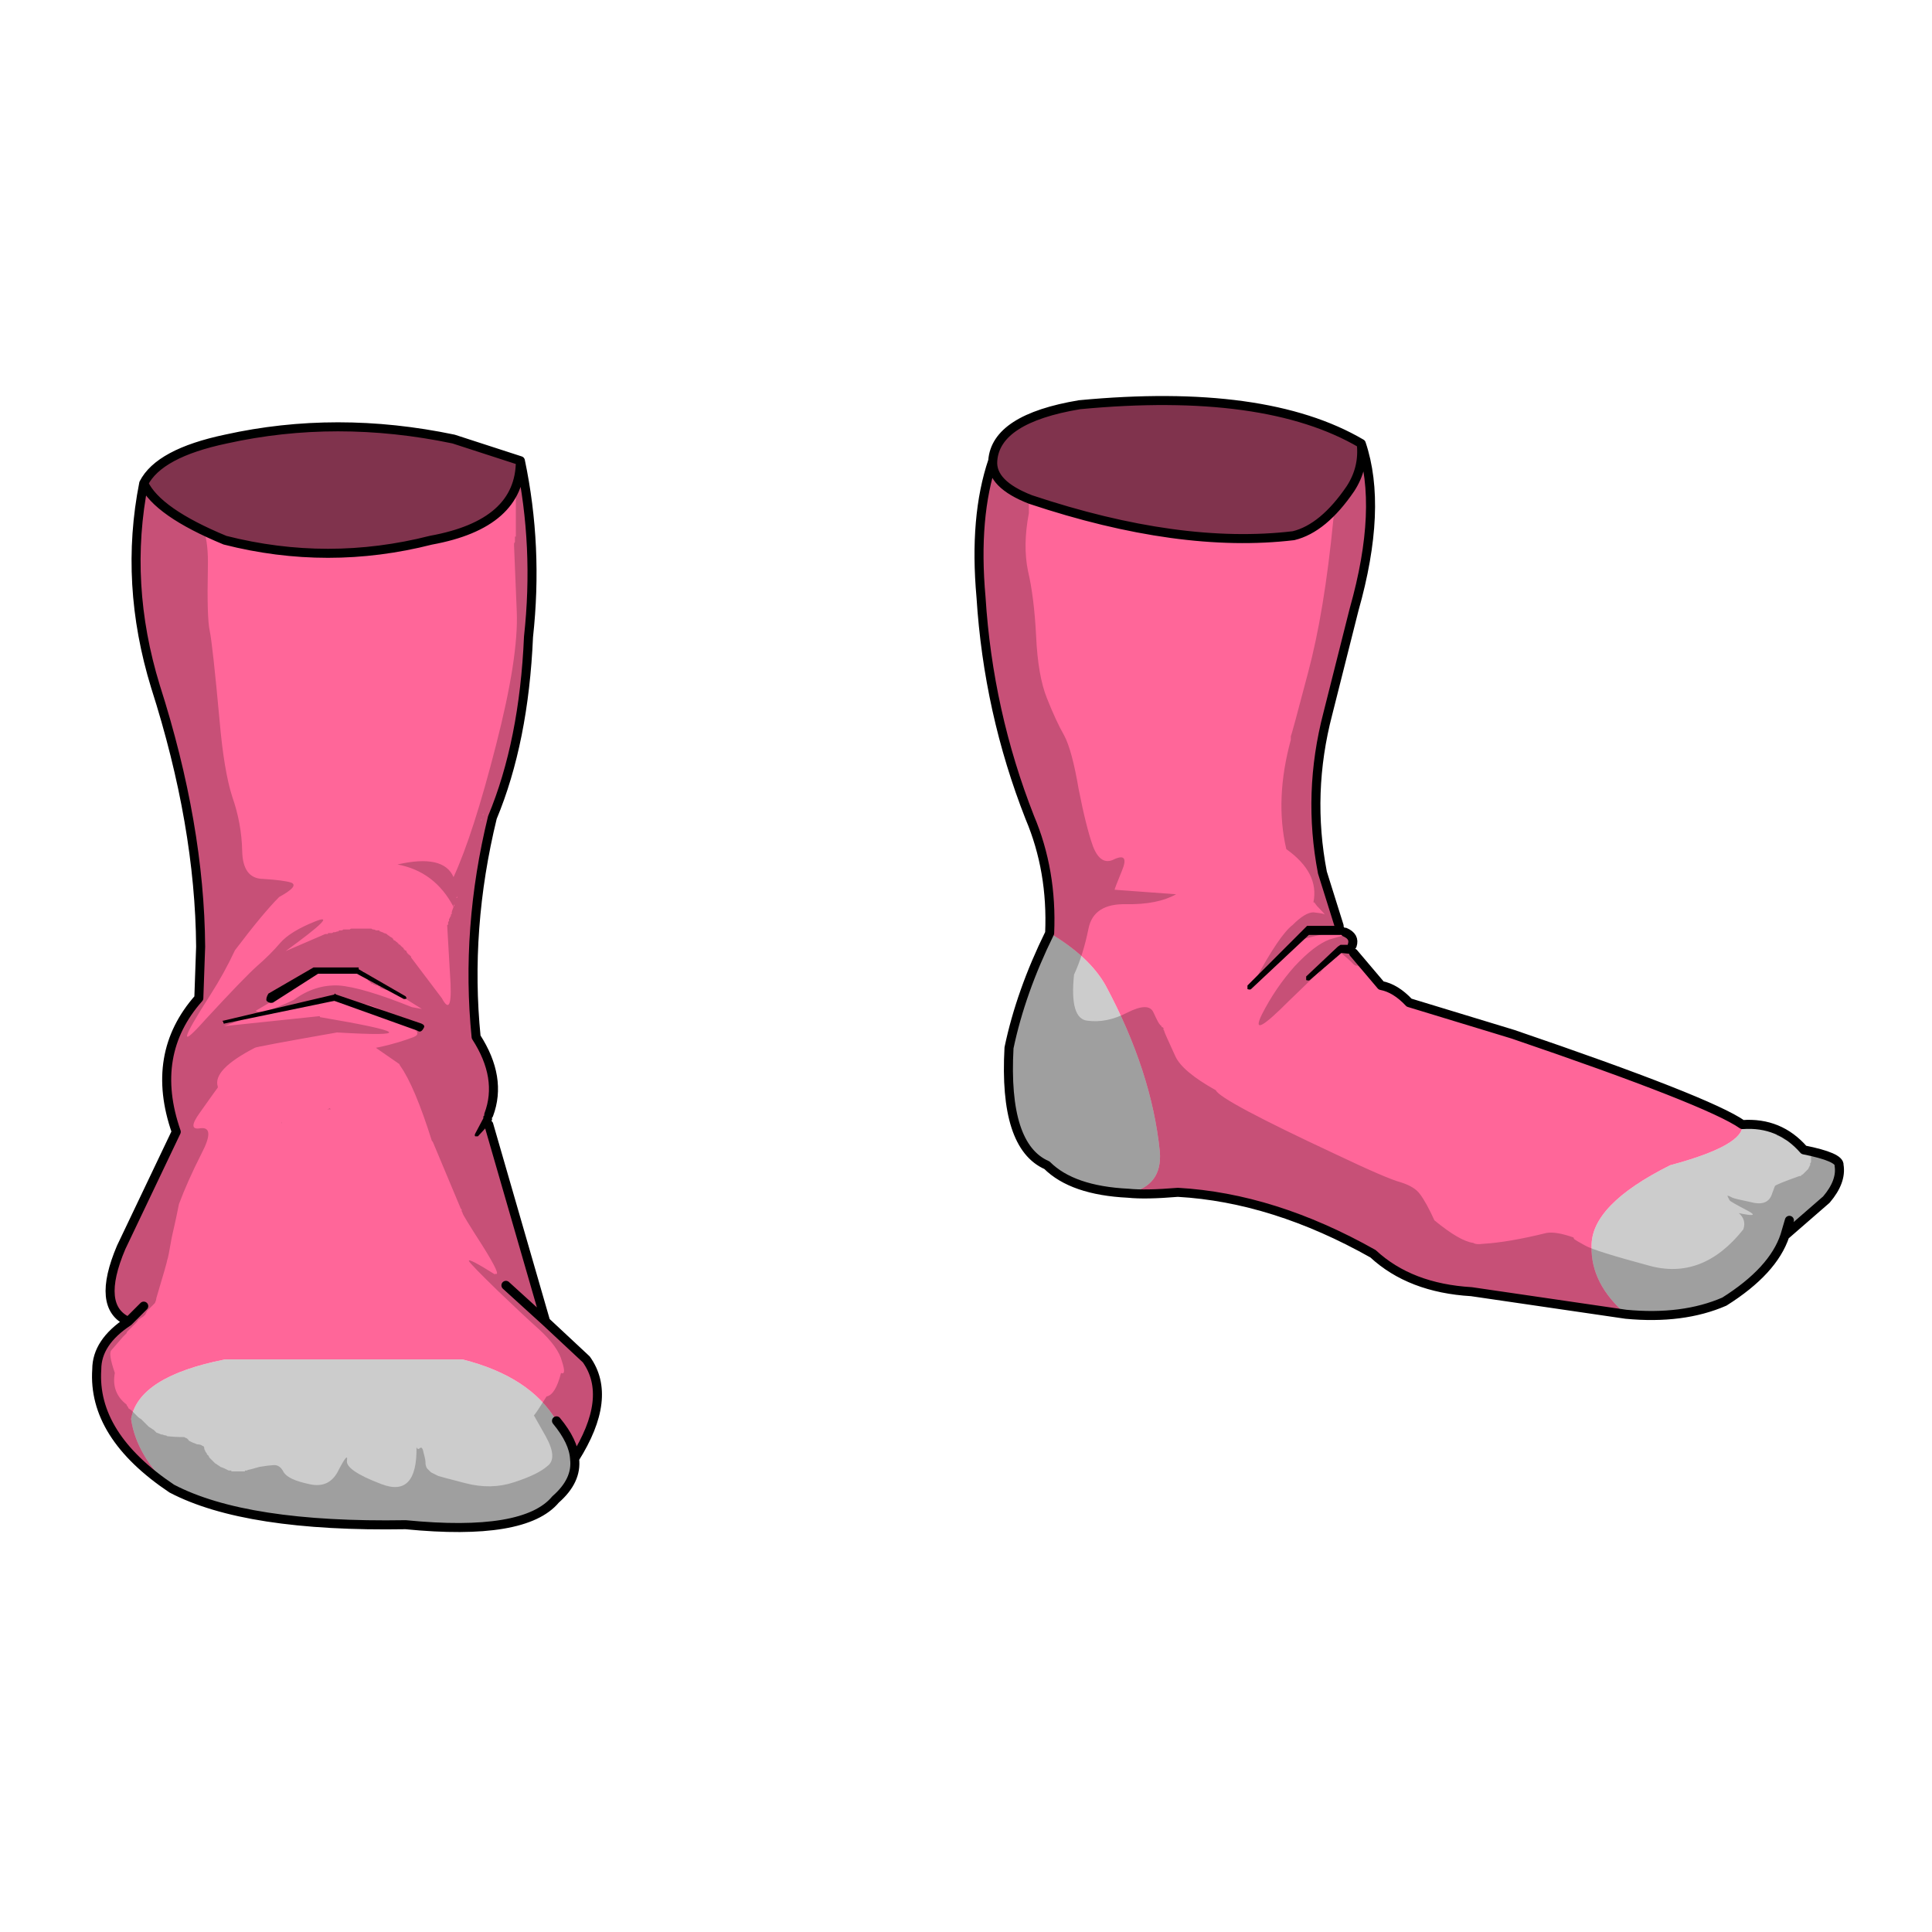
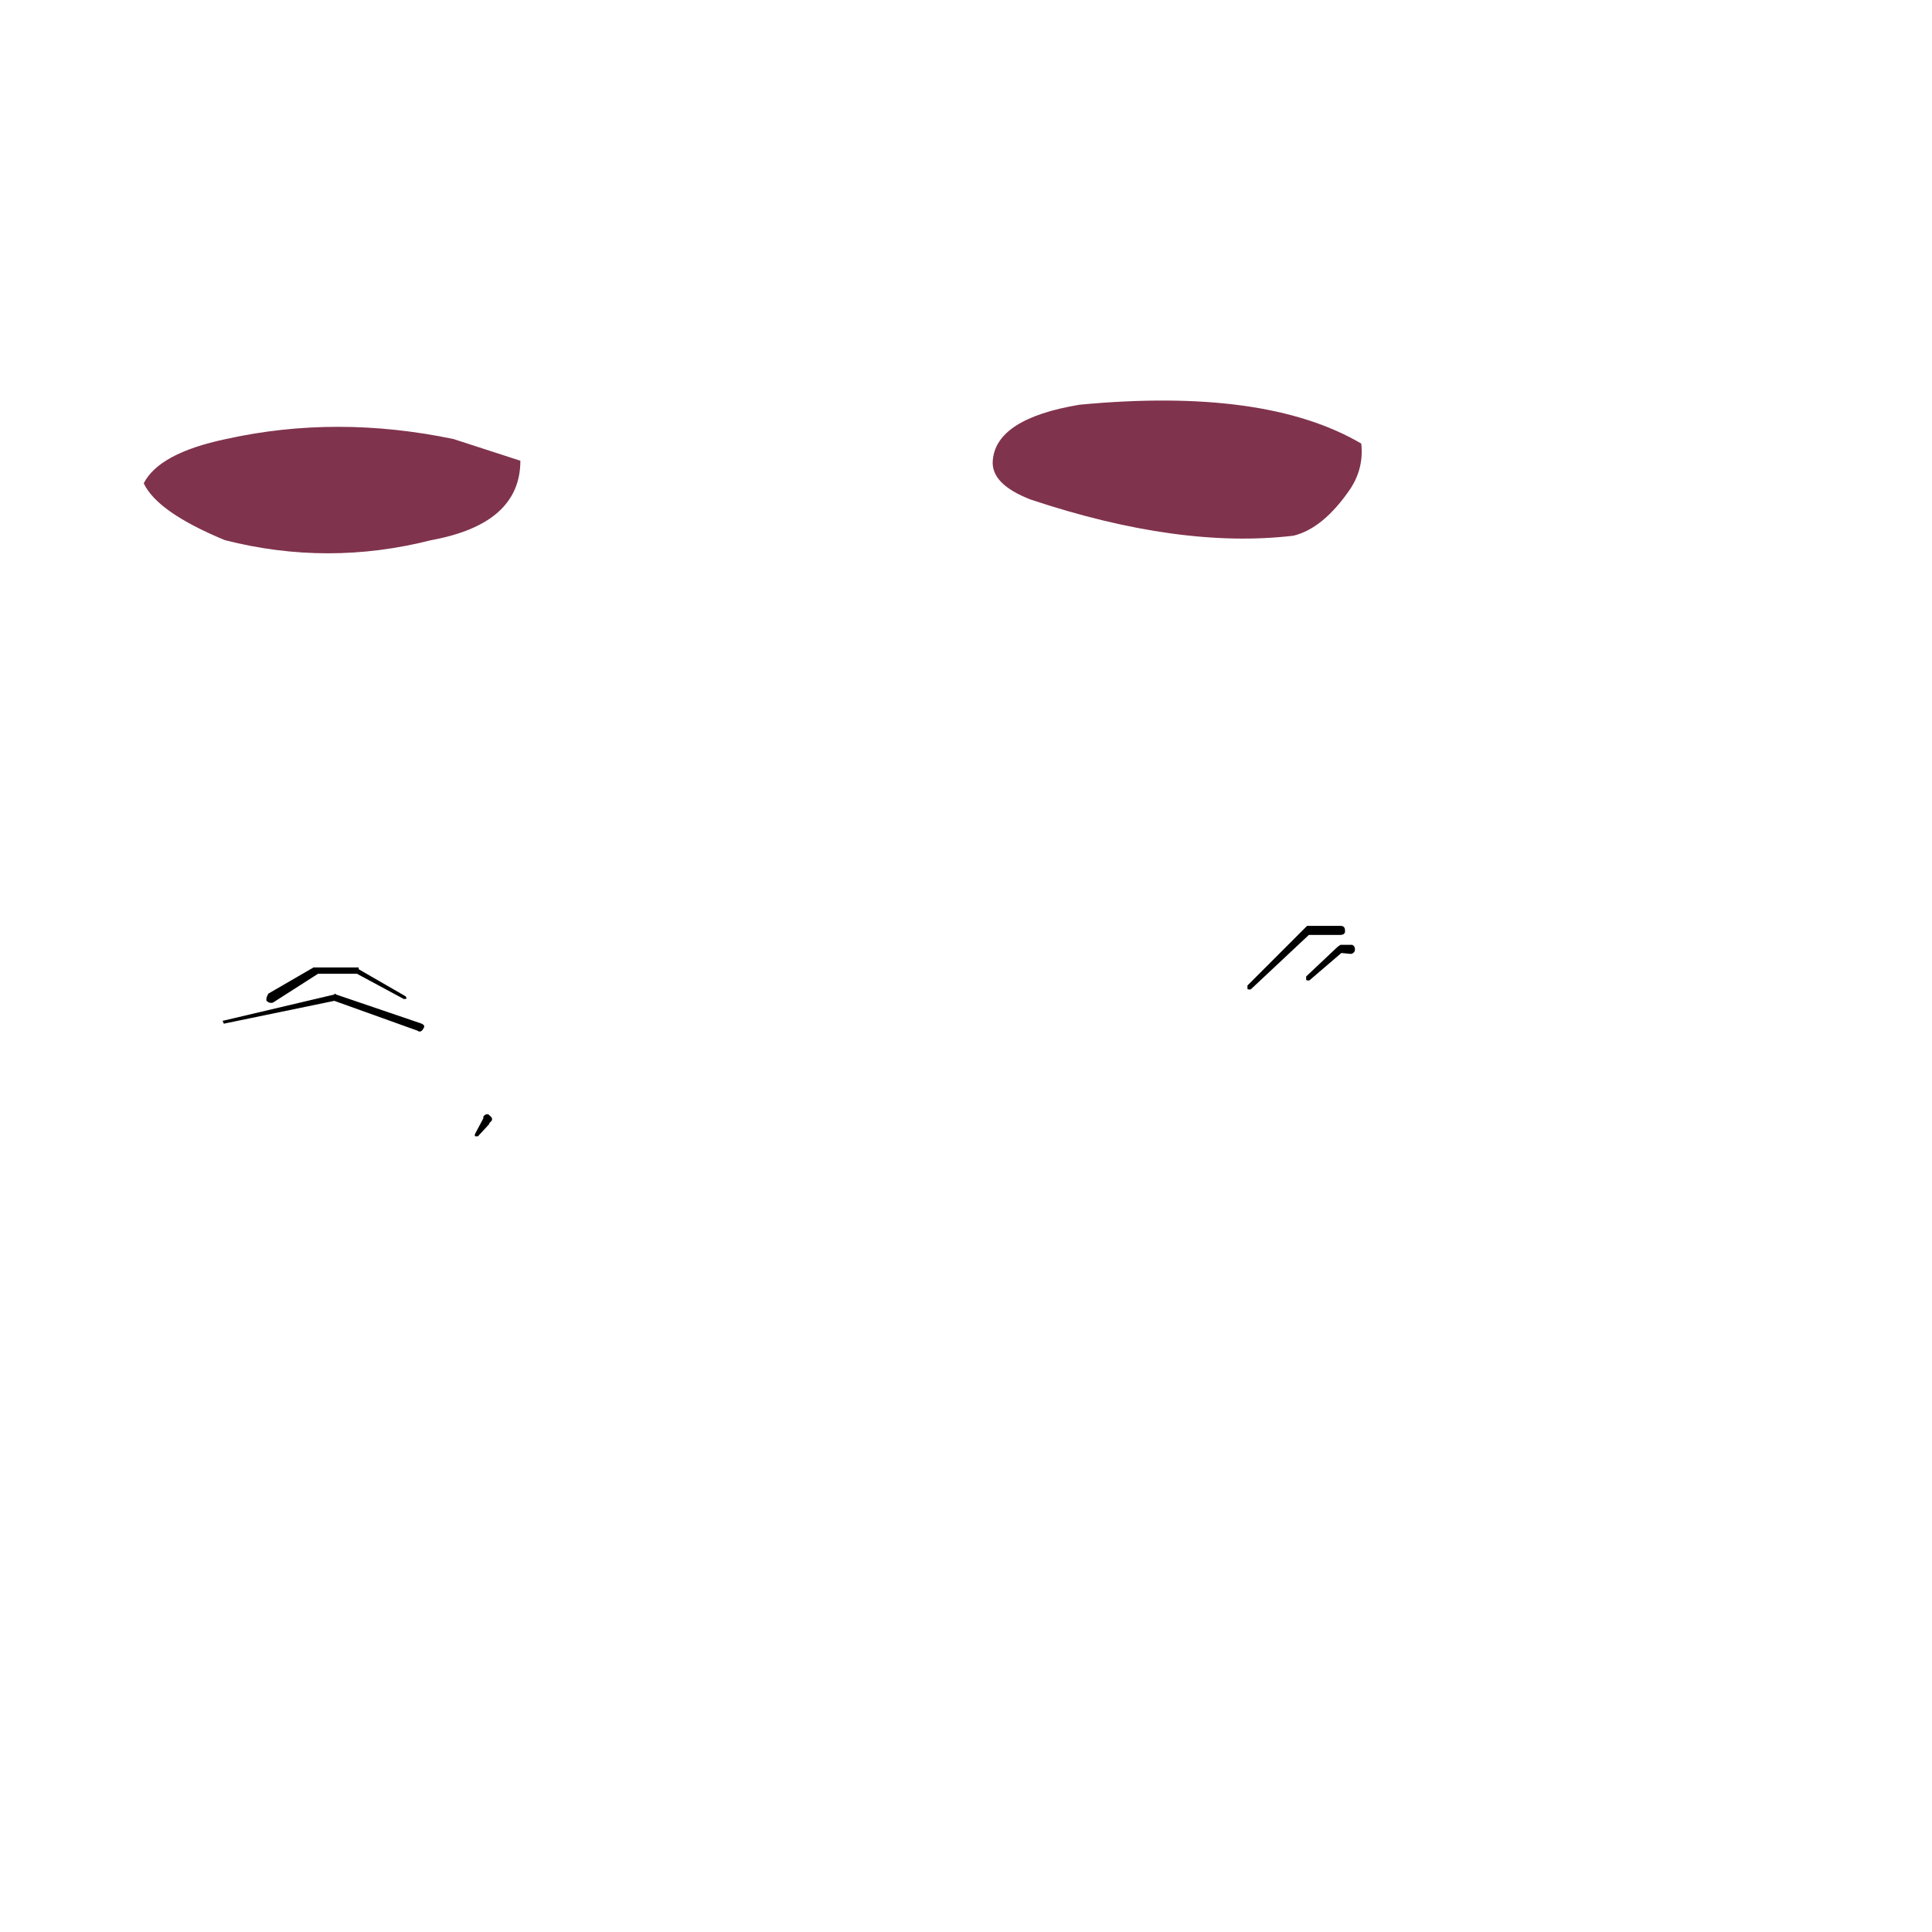
<svg xmlns="http://www.w3.org/2000/svg" xmlns:xlink="http://www.w3.org/1999/xlink" version="1.1" preserveAspectRatio="none" x="0px" y="0px" width="200px" height="200px" viewBox="0 0 200 200">
  <defs>
    <g id="socks1_svg_0_Layer2_0_FILL">
-       <path fill="#CCCCCC" stroke="none" d=" M 25.65 58.7 Q 26.85 57.65 26.7 56.45 26.55 55.4 25.7 54.35 24.25 51.9 20.5 50.95 L 7.35 50.95 Q 2.55 51.9 2.15 54.25 2.45 56.3 4.4 58.1 8.5 60.25 17.35 60.1 23.95 60.75 25.65 58.7 M 56.1 30.25 Q 55.2 28.65 53 27.35 51.4 30.6 50.75 33.7 50.45 39.15 52.85 40.2 54.25 41.6 57.35 41.75 59.25 41.35 59.1 39.45 58.65 35 56.1 30.25 M 84.9 48.45 Q 88.05 48.75 90.35 47.75 93.05 46.05 93.7 44.1 L 96 42.1 Q 96.85 41.1 96.7 40.2 96.75 39.75 94.75 39.35 93.4 37.8 91.35 37.95 91.45 39.1 87.35 40.2 82.95 42.4 83 44.7 82.95 46.75 84.9 48.45 Z" />
-       <path fill="#FF6699" stroke="none" d=" M 22.15 20.95 Q 23.9 16.75 24.15 10.95 24.7 5.95 23.7 1.2 23.7 4.7 18.75 5.6 13.05 7.05 7.35 5.6 3.6 4.05 2.85 2.45 1.75 8 3.5 13.7 5.95 21.35 6 28.1 L 5.9 30.95 Q 3.15 34.05 4.65 38.35 L 1.6 44.75 Q 0.2 48.05 2 48.85 0.25 50 0.25 51.5 0 55.15 4.4 58.1 2.45 56.3 2.15 54.25 2.55 51.9 7.35 50.95 L 20.5 50.95 Q 24.25 51.9 25.7 54.35 26.55 55.4 26.7 56.45 28.85 53.05 27.35 50.95 L 25.1 48.85 21.85 37.6 Q 22.85 35.5 21.25 33.1 20.65 27.1 22.15 20.95 M 84.9 48.45 Q 82.95 46.75 83 44.7 82.95 42.4 87.35 40.2 91.45 39.1 91.35 37.95 89.5 36.65 78.65 32.95 L 72.9 31.2 Q 72.15 30.4 71.35 30.25 L 69.65 28.25 Q 70.1 27.5 69.1 27.2 L 68.1 24 Q 67.25 19.6 68.4 15.2 L 69.85 9.45 Q 71.4 3.9 70.2 0.2 70.4 1.6 69.65 2.75 68.15 4.95 66.5 5.35 60.2 6.1 51.95 3.35 49.7 2.45 49.85 1.2 48.8 4.3 49.2 8.75 49.6 15.1 51.9 20.95 53.15 23.9 53 27.35 55.2 28.65 56.1 30.25 58.65 35 59.1 39.45 59.25 41.35 57.35 41.75 58.3 41.85 60.1 41.7 65.4 42 70.9 45.1 72.95 47 76.35 47.2 L 84.9 48.45 Z" />
-     </g>
+       </g>
    <g id="socks1_svg_0_Layer1_0_FILL">
-       <path fill="#000000" fill-opacity="0.22" stroke="none" d=" M 23.45 2.9 Q 23.45 2.95 23.45 3 23.45 3.05 23.45 3.1 23.45 3.15 23.45 3.2 23.45 3.25 23.45 3.3 23.45 3.35 23.45 3.4 23.45 3.45 23.45 3.5 23.45 3.55 23.45 3.6 23.45 3.7 23.45 3.75 23.45 3.8 23.45 3.85 23.45 3.9 23.45 3.95 23.45 4 23.45 4.05 L 23.45 4.55 Q 23.45 4.6 23.45 4.65 23.45 4.7 23.45 4.75 23.45 4.8 23.45 4.85 23.45 4.9 23.45 4.95 23.45 5 23.45 5.05 23.45 5.1 23.45 5.2 23.45 5.25 23.45 5.3 23.45 5.35 23.45 5.4 L 23.4 5.4 Q 23.4 5.459 23.4 5.5 23.4 5.55 23.4 5.6 23.4 5.65 23.4 5.7 23.35 5.75 23.35 5.8 23.35 5.85 23.35 5.9 23.434 8.018 23.5 9.55 23.607 12.063 22.35 16.95 21.086 21.895 20 24.25 19.445 22.967 16.9 23.55 18.973 23.94 20 25.9 19.897 26.168 19.9 26.2 L 19.9 26.3 Q 19.85 26.3 19.85 26.35 L 19.85 26.4 Q 19.85 26.45 19.8 26.45 L 19.8 26.5 Q 19.8 26.55 19.75 26.55 19.75 26.6 19.75 26.65 L 19.75 26.7 Q 19.7 26.7 19.7 26.75 L 19.7 26.85 Q 19.7 26.9 19.65 26.9 L 19.65 26.95 Q 19.652 26.993 19.8 29.55 19.993 32.15 19.35 30.95 18.339 29.618 17.65 28.7 L 17.65 28.7 17.65 28.65 Q 17.642 28.642 17.6 28.6 L 17.55 28.55 Q 17.5 28.55 17.5 28.5 17.45 28.5 17.45 28.45 L 17.4 28.4 17.4 28.35 Q 17.35 28.3 17.3 28.3 17.3 28.25 17.25 28.25 17.25 28.2 17.2 28.15 17.15 28.15 17.15 28.1 17.1 28.1 17.1 28.05 17.05 28.05 17.05 28 17 28 16.95 27.95 16.95 27.9 16.9 27.9 16.9 27.85 16.85 27.85 L 16.8 27.8 Q 16.75 27.75 16.7 27.75 16.65 27.7 16.65 27.65 16.6 27.65 16.6 27.6 16.55 27.6 16.5 27.55 16.45 27.55 16.45 27.5 16.4 27.5 16.35 27.45 L 16.3 27.4 Q 16.2 27.35 16.15 27.35 16.1 27.3 16.05 27.3 15.95 27.25 15.9 27.25 L 15.9 27.2 Q 15.8 27.2 15.7 27.2 15.65 27.15 15.55 27.15 15.5 27.15 15.45 27.1 14.9 27.1 14.35 27.1 14.3 27.1 14.25 27.15 14.05 27.15 13.9 27.15 13.85 27.2 13.8 27.2 13.75 27.2 13.65 27.2 L 13.65 27.25 Q 13.55 27.25 13.45 27.3 13.4 27.3 13.35 27.3 13.3 27.35 13.25 27.35 13.15 27.35 13.05 27.35 L 13.05 27.4 Q 12.967 27.4 12.9 27.4 L 10.7 28.35 Q 13.738 26.146 12.35 26.7 10.959 27.253 10.4 27.9 9.852 28.541 9.15 29.15 8.445 29.772 6.25 32.15 4.102 34.565 6.55 30.75 7.31 29.562 7.9 28.3 9.471 26.225 10.35 25.35 11.481 24.73 11 24.55 10.574 24.42 9.45 24.35 8.33 24.33 8.3 22.8 8.267 21.272 7.75 19.8 7.291 18.371 7.05 15.6 6.663 11.377 6.5 10.6 6.344 9.881 6.4 7.15 6.467 4.41 5.4 4.45 5.198 4.459 5.05 4.45 3.332 3.479 2.85 2.45 1.75 8 3.5 13.7 5.95 21.35 6 28.1 L 5.9 30.95 Q 3.15 34.05 4.65 38.35 L 1.6 44.75 Q 0.2 48.05 2 48.85 0.25 50 0.25 51.5 0 55.15 4.4 58.1 8.5 60.25 17.35 60.1 23.95 60.75 25.65 58.7 26.85 57.65 26.7 56.45 28.85 53.05 27.35 50.95 L 25.1 48.85 21.85 37.6 Q 22.85 35.5 21.25 33.1 20.65 27.1 22.15 20.95 23.9 16.75 24.15 10.95 24.7 5.95 23.7 1.2 23.7 1.986 23.45 2.65 L 23.45 2.7 Q 23.45 2.75 23.45 2.8 23.45 2.85 23.45 2.9 M 21.55 21.05 L 21.55 21.1 21.5 21.1 21.55 21.05 M 21.65 20.75 L 21.65 20.8 21.6 20.8 21.65 20.75 M 20.2 25.3 L 20.2 25.4 20.15 25.4 Q 20.187 25.368 20.2 25.3 M 20.05 25.75 L 20.05 25.85 20 25.85 Q 20.028 25.808 20.05 25.75 M 15.2 29.85 L 15.2 29.9 Q 15.25 29.9 15.25 29.95 L 15.3 30 15.35 30 15.35 30.05 Q 15.4 30.05 15.4 30.1 15.45 30.1 15.45 30.15 15.5 30.15 15.55 30.15 15.55 30.2 15.6 30.2 15.65 30.2 15.7 30.25 15.75 30.25 15.8 30.25 L 15.85 30.3 Q 15.912 30.3 15.95 30.3 15.95 30.35 15.9 30.35 15.9 30.4 16.8 30.65 L 18.25 31.55 Q 17.938 31.493 17.7 31.45 14.958 30.35 13.65 30.25 12.33 30.185 11.15 31.05 9.304 31.929 9.05 31.65 L 10.75 30.65 10.7 30.6 10.7 30.5 Q 10.7 30.45 10.65 30.45 10.65 30.4 10.65 30.35 L 12.2 29.5 Q 13.77 29.55 14.3 29.4 14.61 29.322 15.05 29.5 L 15.05 29.65 Q 15.1 29.65 15.1 29.7 L 15.1 29.75 Q 15.15 29.75 15.15 29.8 L 15.15 29.85 15.2 29.85 M 10.8 29.55 L 10.95 29.4 10.85 29.5 10.8 29.55 M 12.6 31.95 L 12.55 31.95 7.3 32.5 Q 13.206 30.327 15.9 31.55 18.637 32.782 17.8 33.1 17.009 33.411 15.95 33.65 15.835 33.677 15.7 33.7 L 15.7 33.7 Q 15.748 33.726 17 34.6 17.023 34.662 17.05 34.7 17.845 35.816 18.8 38.85 L 18.85 38.9 20.4 42.6 20.45 42.65 Q 20.45 42.7 20.45 42.75 20.497 42.801 20.5 42.85 20.505 42.946 21.6 44.65 22.701 46.406 22.3 46.2 L 22.3 46.25 Q 20.807 45.312 20.85 45.5 20.936 45.678 22.45 47.15 23.739 48.39 24.75 49.3 25.798 50.266 26 51.05 26.259 51.838 25.95 51.7 25.643 52.911 25.15 53 24.581 53.913 24.45 54.05 L 25.1 55.2 Q 25.778 56.419 25.2 56.85 24.669 57.323 23.35 57.75 22.081 58.173 20.65 57.8 19.262 57.44 19.15 57.4 19.05 57.35 18.95 57.3 18.85 57.25 18.75 57.2 18.7 57.15 18.65 57.1 18.6 57.05 18.55 57 18.495 56.952 18.45 56.75 18.463 56.542 18.35 56.15 18.284 55.763 18.15 55.85 18.012 55.984 17.95 55.8 17.992 58.619 16 57.85 14.009 57.092 14.1 56.55 14.174 56.045 13.65 57.05 13.145 58.126 12 57.85 10.861 57.612 10.6 57.2 10.395 56.782 10.05 56.8 9.749 56.815 9.25 56.9 8.751 57.045 8.7 57.05 8.65 57.05 8.55 57.1 8.5 57.1 8.45 57.1 L 8.45 57.15 Q 8.05 57.15 7.7 57.15 L 7.7 57.1 Q 7.65 57.1 7.55 57.1 7.45 57.05 7.35 57 7.25 56.95 7.1 56.9 7.05 56.85 6.95 56.8 6.9 56.75 6.8 56.7 6.75 56.65 6.7 56.6 6.65 56.55 6.6 56.5 6.55 56.45 6.5 56.4 6.45 56.35 6.45 56.3 6.4 56.25 6.35 56.2 6.35 56.15 6.3 56.1 6.25 56.05 6.25 56 6.2 55.95 6.2 55.85 6.2 55.8 6.15 55.75 6.1 55.75 6.05 55.7 5.95 55.65 5.8 55.65 5.7 55.6 5.55 55.55 5.45 55.5 5.35 55.45 5.3 55.35 5.2 55.3 5.15 55.3 5.1 55.25 4.6 55.25 4.15 55.2 4.1 55.15 4 55.15 3.9 55.1 3.8 55.1 3.7 55.05 3.55 55 3.5 54.95 3.4 54.85 3.3 54.8 3.25 54.75 3.15 54.7 3.1 54.65 3.05 54.6 3 54.55 2.95 54.5 2.9 54.45 2.85 54.4 2.8 54.35 2.75 54.3 2.7 54.25 2.6 54.2 2.55 54.15 2.5 54.1 2.45 54.05 2.4 54 2.35 53.95 L 2.3 53.9 Q 2.289 53.889 2.25 53.85 2.2 53.8 2.15 53.75 2.075 53.712 2 53.65 L 2 53.65 Q 2 53.6 1.95 53.55 1.909 53.509 1.9 53.45 1.046 52.787 1.25 51.7 0.883 50.635 1.05 50.45 1.651 49.757 1.7 49.7 1.75 49.65 1.8 49.6 1.85 49.55 1.9 49.5 1.9 49.45 1.95 49.4 2 49.35 2.05 49.3 2.1 49.25 2.15 49.2 2.2 49.15 2.25 49.1 2.3 49.05 2.35 49 2.4 48.95 2.45 48.9 2.5 48.85 2.55 48.75 2.65 48.7 2.7 48.65 2.8 48.6 2.85 48.55 2.9 48.5 2.95 48.45 2.95 48.4 3 48.35 3 48.3 3.05 48.25 3.1 48.2 3.15 48.15 3.2 48.1 3.25 48.05 3.3 48 3.35 47.95 3.4 47.9 3.45 47.85 3.482 47.818 3.5 47.75 3.539 47.676 3.55 47.55 4.141 45.578 4.15 45.45 4.201 45.367 4.4 44.2 4.655 43.095 4.8 42.35 5.272 41.087 6.05 39.55 6.826 38.062 6 38.15 5.229 38.297 5.95 37.3 6.902 35.955 6.95 35.9 L 6.95 35.85 Q 6.643 34.917 9 33.7 9 33.65 13.55 32.85 19.761 33.216 12.6 32 L 12.6 31.95 M 10.25 32.55 L 10.3 32.55 10.3 32.55 10.25 32.55 M 10.1 32.6 L 10.15 32.6 10.2 32.6 10.15 32.6 10.1 32.6 M 10.05 32.65 L 10.1 32.65 10 32.65 10.05 32.65 M 10.5 37.8 L 10.5 37.8 Q 10.494 37.854 10.45 37.9 10.478 37.872 10.5 37.85 L 10.5 37.8 M 13.2 37.1 Q 13.175 37.075 13.15 37.05 13.053 37.098 13 37.1 13.102 37.1 13.2 37.1 M 70.2 0.2 Q 70.4 1.6 69.65 2.75 69.21 3.395 68.75 3.85 68.733 4.188 68.7 4.5 68.206 9.565 67.3 12.95 66.394 16.397 66.35 16.45 66.35 16.5 66.35 16.55 66.35 16.6 66.35 16.65 65.456 19.931 66.1 22.7 67.943 24.016 67.6 25.65 L 67.65 25.65 67.65 25.65 Q 67.73 25.75 67.8 25.85 68.34 26.402 68.2 26.3 68.056 26.246 67.6 26.2 67.146 26.203 66.45 26.9 65.719 27.455 64.35 30 64.303 29.974 64.25 29.95 63.201 31.418 66.45 27.85 67.862 27.431 69 27.25 69.108 27.237 69.15 27.2 69.143 27.213 69.1 27.2 L 68.1 24 Q 67.25 19.6 68.4 15.2 L 69.85 9.45 Q 71.4 3.9 70.2 0.2 M 66.95 27.3 L 67.05 27.25 67.55 27 Q 67.55 27.05 67.5 27.05 67.45 27.1 67.4 27.1 67.35 27.15 67.35 27.2 67.25 27.2 67.2 27.25 67.1 27.25 67.05 27.25 L 67.05 27.3 Q 67 27.3 66.95 27.3 M 66.85 27.45 L 66.8 27.45 66.85 27.4 66.85 27.45 M 66.9 27.4 L 66.85 27.4 66.9 27.35 66.9 27.4 M 90.8 42 Q 90.7 41.95 90.6 41.9 90.55 41.9 90.5 41.9 90.525 41.925 90.55 41.95 90.55 42 90.6 42.05 90.6 42.1 90.65 42.15 90.652 42.201 91.7 42.75 92.341 43.104 91.15 42.85 91.581 43.223 91.4 43.75 89.142 46.596 86.15 45.75 83.2 44.956 82.65 44.65 82.101 44.347 82.05 44.3 82.011 44.261 82 44.2 81.028 43.855 80.5 43.95 78.406 44.467 77 44.55 76.606 44.606 76.45 44.5 75.696 44.401 74.3 43.25 73.85 42.263 73.5 41.8 73.203 41.388 72.45 41.15 71.695 40.953 68.85 39.6 62.438 36.608 62.2 36.05 60.321 35.001 59.95 34.15 59.354 32.855 59.35 32.8 59.35 32.75 59.3 32.7 59.3 32.65 59.3 32.6 59.25 32.55 59.2 32.55 59.2 32.5 59.15 32.45 59.1 32.45 59.1 32.4 59.05 32.403 58.75 31.75 58.495 31.147 57.3 31.75 56.16 32.342 55.1 32.2 54.094 32.107 54.35 29.65 54.858 28.552 55.15 27.1 55.431 25.702 57.25 25.75 58.977 25.775 60 25.2 56.625 24.956 56.6 24.95 56.569 24.948 57 23.9 57.422 22.892 56.6 23.25 55.835 23.664 55.4 22.55 55.017 21.483 54.6 19.35 54.237 17.217 53.8 16.4 53.363 15.642 52.85 14.35 52.35 13.109 52.25 10.9 52.139 8.734 51.8 7.3 51.508 5.871 51.85 4.1 L 51.85 4.05 Q 51.85 4 51.85 3.95 51.85 3.9 51.85 3.85 51.85 3.8 51.85 3.75 51.85 3.7 51.85 3.6 51.85 3.55 51.85 3.5 51.85 3.45 51.85 3.4 51.85 3.358 51.85 3.3 L 51.85 3.3 Q 49.703 2.422 49.85 1.2 48.8 4.3 49.2 8.75 49.6 15.1 51.9 20.95 53.15 23.9 53 27.35 51.4 30.6 50.75 33.7 50.45 39.15 52.85 40.2 54.25 41.6 57.35 41.75 58.3 41.85 60.1 41.7 65.4 42 70.9 45.1 72.95 47 76.35 47.2 L 84.9 48.45 Q 88.05 48.75 90.35 47.75 93.05 46.05 93.7 44.1 L 96 42.1 Q 96.85 41.1 96.7 40.2 96.746 39.788 95.05 39.4 L 95.1 39.45 Q 95.1 39.5 95.1 39.55 95.137 39.587 95.15 39.65 L 95.15 39.7 Q 95.15 39.75 95.15 39.8 95.15 39.85 95.15 39.9 95.15 39.95 95.15 40 95.15 40.05 95.1 40.1 95.1 40.15 95.1 40.2 95.05 40.25 95.05 40.3 95 40.35 95 40.4 94.95 40.45 94.9 40.5 94.85 40.55 94.8 40.6 94.75 40.65 94.7 40.7 94.668 40.732 94.6 40.75 L 94.6 40.8 94.5 40.8 Q 93.196 41.268 93.15 41.35 93.115 41.447 93 41.75 92.783 42.491 91.85 42.25 90.905 42.053 90.8 42 M 67.9 29.65 L 68.3 29.1 67.9 29.6 67.9 29.65 M 69.5 27.4 Q 69.393 27.439 68.5 27.7 67.651 28.014 66.55 29.2 65.494 30.391 64.75 31.85 64.018 33.346 66.25 31.1 L 67.65 29.75 Q 67.758 29.6 67.9 29.45 L 67.9 29.5 68.3 29.1 68.35 29.1 Q 68.58 28.793 68.95 28.3 69.629 28.857 69.85 29.1 69.915 29.132 69.95 29.15 70 29.15 70.05 29.15 70.15 29.2 70.2 29.25 70.301 29.251 70.35 29.3 70.4 29.3 70.5 29.35 70.55 29.35 70.6 29.4 L 70.6 29.4 69.65 28.25 69.65 28.2 69.35 28.4 69.7 28.15 Q 69.947 27.675 69.5 27.4 M 94.15 38.8 L 94.15 38.8 Q 93.744 38.446 93.25 38.25 93.25 38.3 93.25 38.35 L 93.25 38.55 Q 93.4 38.6 93.5 38.65 93.6 38.7 93.65 38.75 93.7 38.8 93.75 38.8 93.85 38.8 93.9 38.8 94.05 38.8 94.15 38.8 Z" />
-     </g>
+       </g>
    <g id="socks1_svg_0_Layer0_0_FILL">
      <path fill="#80334D" stroke="none" d=" M 69.65 2.75 Q 70.4 1.6 70.25 0.25 64.931 -2.874 54.65 -1.9 50.019 -1.126 49.85 1.2 49.75 2.5 51.95 3.35 60.2 6.1 66.5 5.35 68.15 4.95 69.65 2.75 M 7.4 0 Q 3.699 0.779 2.85 2.45 3.6 4.05 7.35 5.6 13.05 7.05 18.75 5.6 23.7 4.7 23.7 1.2 L 20 0 Q 13.511 -1.354 7.4 0 Z" />
      <path fill="#000000" stroke="none" d=" M 67.2 29.95 Q 67.35 30 67.4 29.95 L 69.15 28.45 69.65 28.5 Q 69.76 28.5 69.8 28.45 69.9 28.39 69.9 28.25 69.9 28.062 69.75 28 69.712 28 69.65 28 L 69.1 28 68.95 28.1 67.2 29.75 67.2 29.95 M 69.35 27.3 Q 69.35 27.249 69.35 27.2 69.35 26.95 69.1 26.95 L 69 26.95 67.25 26.95 63.95 30.25 63.95 30.45 Q 64.1 30.5 64.15 30.45 L 67.35 27.45 69.1 27.45 Q 69.301 27.45 69.35 27.3 M 14.75 29.35 L 14.75 29.25 12.25 29.25 9.75 30.7 Q 9.6 30.95 9.65 31.1 9.8 31.25 10 31.2 L 12.5 29.6 14.65 29.6 17.25 31 Q 17.4 31 17.4 30.95 L 17.35 30.85 14.75 29.35 M 13.5 30.75 Q 13.4 30.65 13.4 30.75 L 7.25 32.2 Q 7.15 32.2 7.25 32.25 7.25 32.4 7.35 32.35 L 13.4 31.1 18 32.75 Q 18.2 32.9 18.35 32.6 18.45 32.45 18.2 32.35 L 13.5 30.75 M 21.95 37.4 Q 21.824 37.326 21.7 37.45 L 21.65 37.5 21.65 37.6 21.2 38.45 Q 21.15 38.55 21.2 38.6 L 21.35 38.6 21.95 37.95 22 37.85 22.1 37.75 Q 22.2 37.6 22 37.45 21.974 37.424 21.95 37.4 Z" />
    </g>
-     <path id="socks1_svg_0_Layer0_0_1_STROKES" stroke="#000000" stroke-width="0.5" stroke-linejoin="round" stroke-linecap="round" fill="none" d=" M 69.825 28.45 L 71.35 30.25 Q 72.15 30.4 72.9 31.2 L 78.65 32.95 Q 89.5 36.65 91.35 37.95 93.4 37.8 94.75 39.35 96.75 39.75 96.7 40.2 96.85 41.1 96 42.1 L 93.7 44.1 Q 93.05 46.05 90.35 47.75 88.05 48.75 84.9 48.45 L 76.35 47.2 Q 72.95 47 70.9 45.1 65.4 42 60.1 41.7 58.3 41.85 57.35 41.75 54.25 41.6 52.85 40.2 50.45 39.15 50.75 33.7 51.4 30.6 53 27.35 53.15 23.9 51.9 20.95 49.6 15.1 49.2 8.75 48.8 4.3 49.85 1.2 50.019 -1.126 54.65 -1.9 64.931 -2.874 70.25 0.25 71.45 3.8 69.85 9.45 L 68.4 15.2 Q 67.25 19.6 68.1 24 L 69.025 26.95 M 69.35 27.3 Q 69.909 27.543 69.75 28.025 M 93.7 44.1 L 93.95 43.25 M 49.85 1.2 Q 49.75 2.5 51.95 3.35 60.2 6.1 66.5 5.35 68.15 4.95 69.65 2.75 70.4 1.6 70.25 0.25 M 23.7 1.2 Q 24.7 5.95 24.15 10.95 23.9 16.75 22.15 20.95 20.65 27.1 21.25 33.1 22.713 35.365 21.95 37.4 M 21.95 37.95 L 25.1 48.85 27.35 50.95 Q 28.85 53.05 26.7 56.45 26.85 57.65 25.65 58.7 23.95 60.75 17.35 60.1 8.5 60.25 4.4 58.1 0 55.15 0.25 51.5 0.25 50 2 48.85 0.2 48.05 1.6 44.75 L 4.65 38.35 Q 3.15 34.05 5.9 30.95 L 6 28.1 Q 5.95 21.35 3.5 13.7 1.75 8 2.85 2.45 3.699 0.779 7.4 0 13.511 -1.354 20 0 L 23.7 1.2 Q 23.7 4.7 18.75 5.6 13.05 7.05 7.35 5.6 3.6 4.05 2.85 2.45 M 2 48.85 L 2.85 48 M 25.1 48.85 L 22.9 46.85 M 26.7 56.45 Q 26.65 55.5 25.7 54.35" />
  </defs>
  <g transform="matrix( 1.87, 0, 0, 1.87, 9.55,45.45) ">
    <g transform="matrix( 1, 0, 0, 1, 0,0) ">
      <use xlink:href="#socks1_svg_0_Layer2_0_FILL" />
    </g>
    <g transform="matrix( 1, 0, 0, 1, 0,0) ">
      <use xlink:href="#socks1_svg_0_Layer1_0_FILL" />
    </g>
    <g transform="matrix( 1, 0, 0, 1, 0,0) ">
      <use xlink:href="#socks1_svg_0_Layer0_0_FILL" />
      <use xlink:href="#socks1_svg_0_Layer0_0_1_STROKES" />
    </g>
  </g>
</svg>